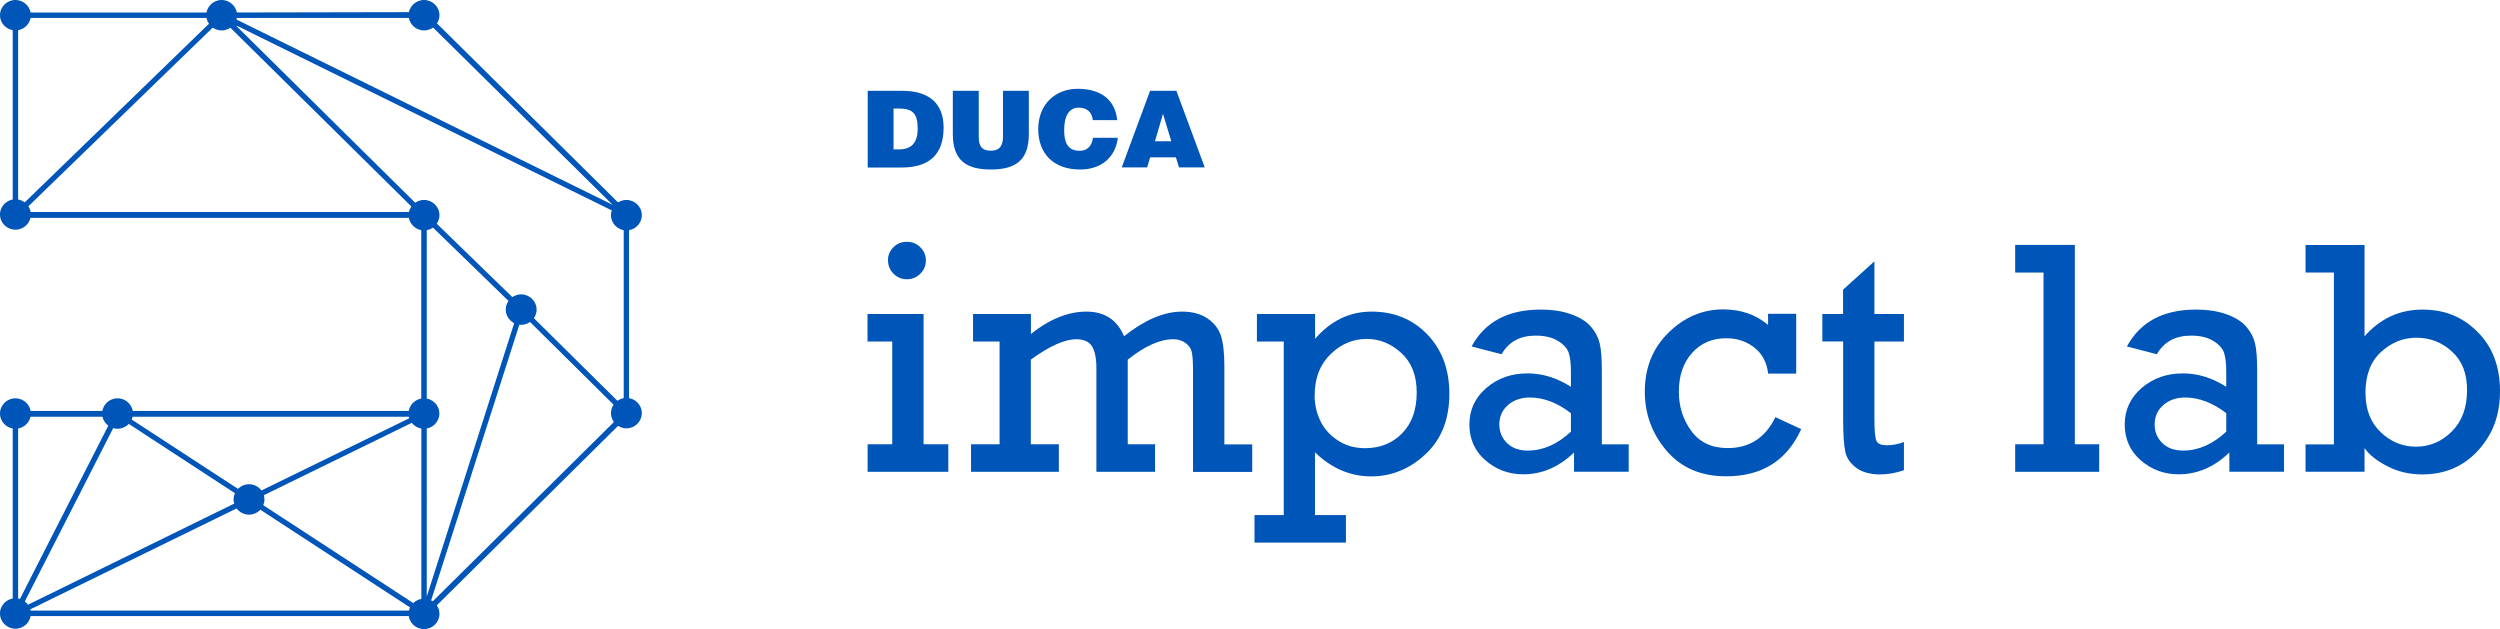
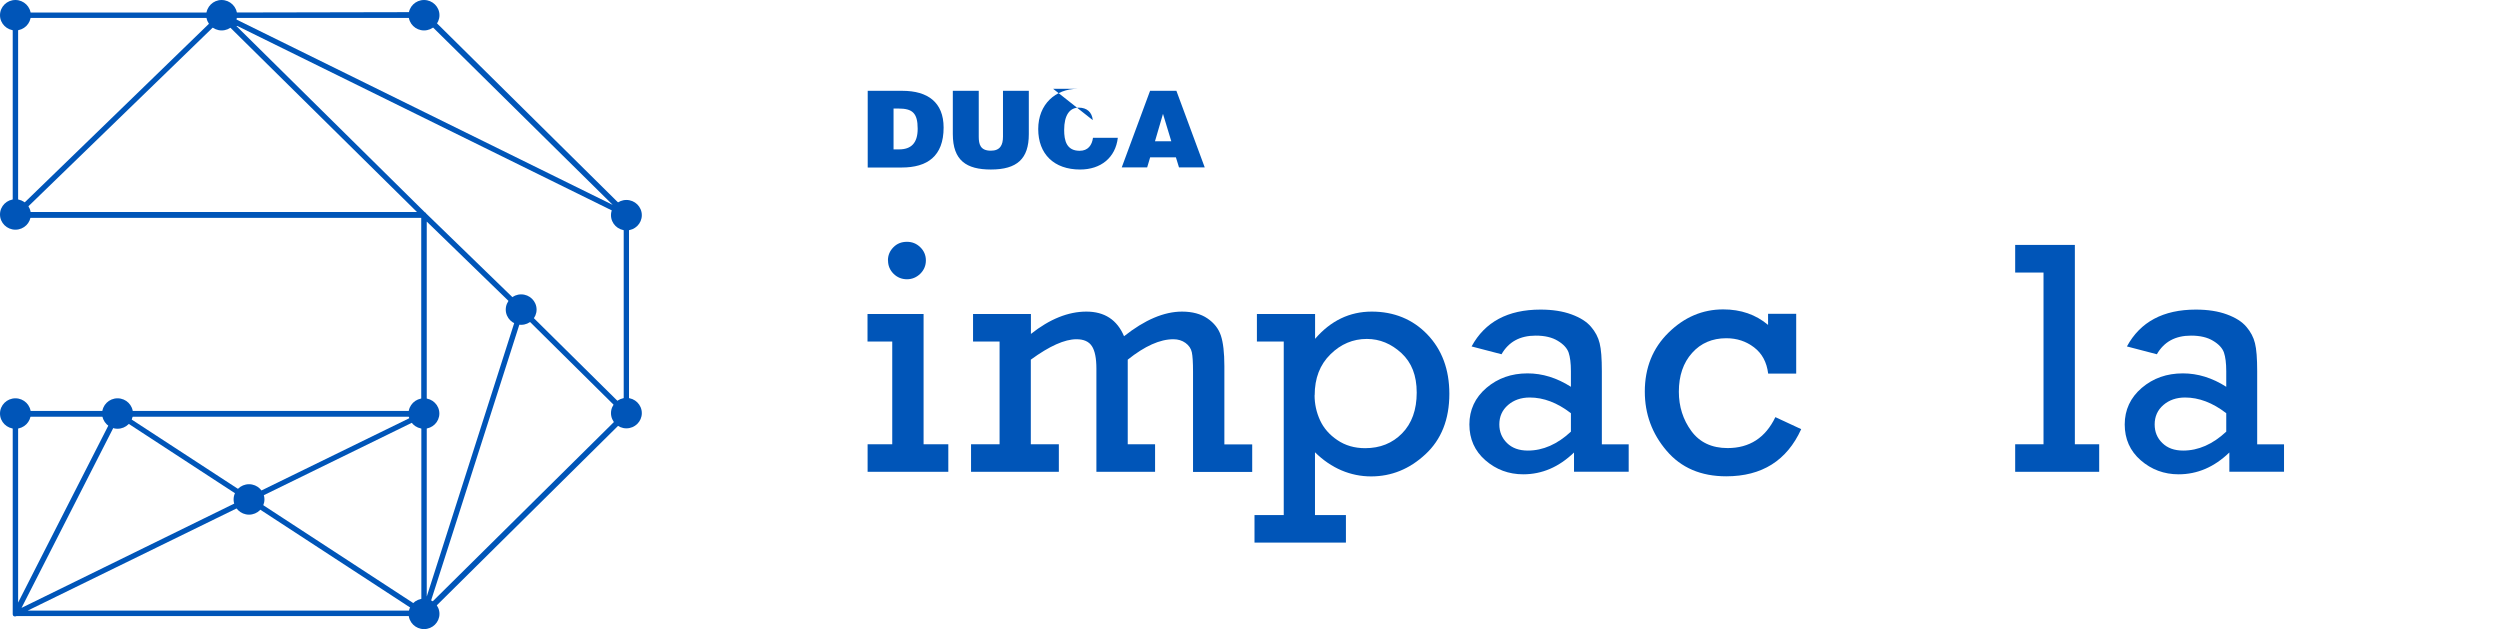
<svg xmlns="http://www.w3.org/2000/svg" id="Layer_2" viewBox="0 0 249.68 62.83">
  <defs>
    <style>.cls-1{fill:#0055b8;fill-rule:evenodd;}</style>
  </defs>
  <g id="Layer_2-2">
    <g id="Layer_1-2">
      <g id="Symbols">
        <g id="Footer_320">
          <g id="Impact-Logo">
            <g id="DUCA-Impact-Lab-Logo_White">
              <g id="Group-62">
                <path id="Fill-1" class="cls-1" d="M88.68,26c0-.5,.18-.93,.54-1.3,.36-.37,.81-.55,1.36-.55,.52,0,.96,.18,1.33,.54s.56,.8,.56,1.32-.19,.96-.56,1.33c-.37,.36-.82,.55-1.33,.55s-.97-.18-1.34-.55c-.37-.37-.55-.81-.55-1.32v-.02Zm.43,18.37v-10.26h-2.47v-2.75h5.6v13.01h2.47v2.75h-8.06v-2.75h2.46Z" />
                <path id="Fill-3" class="cls-1" d="M99.83,44.37v-10.26h-2.65v-2.75h5.78v1.99c1.88-1.49,3.73-2.23,5.54-2.23s3.07,.82,3.76,2.46c2.07-1.64,4-2.46,5.79-2.46,1.03,0,1.88,.23,2.54,.68s1.11,1.02,1.34,1.71c.23,.69,.35,1.71,.35,3.05v7.82h2.78v2.75h-5.91v-10.02c0-.91-.04-1.56-.12-1.93s-.29-.68-.63-.93c-.33-.24-.74-.37-1.21-.37-1.34,0-2.86,.68-4.56,2.04v8.45h2.73v2.75h-5.86v-10.31c0-1.03-.15-1.78-.45-2.24-.3-.46-.81-.69-1.54-.69-1.18,0-2.7,.68-4.56,2.04v8.45h2.8v2.75h-8.77v-2.75s2.85,0,2.85,0Z" />
                <path id="Fill-5" class="cls-1" d="M131.29,39.47c0,.87,.18,1.7,.54,2.49s.94,1.46,1.73,1.99c.79,.54,1.72,.81,2.78,.81,1.49,0,2.72-.49,3.69-1.48,.97-.99,1.46-2.35,1.46-4.07s-.51-3-1.52-3.94c-1.02-.94-2.17-1.42-3.46-1.42-1.38,0-2.6,.51-3.64,1.54-1.05,1.03-1.57,2.39-1.57,4.08h0Zm-3.08,11.97v-17.33h-2.68v-2.75h5.81v2.48c1.56-1.81,3.45-2.72,5.66-2.72s4.09,.76,5.55,2.28,2.2,3.5,2.2,5.93c0,2.55-.8,4.57-2.39,6.04-1.59,1.48-3.4,2.21-5.43,2.21s-3.97-.8-5.6-2.41v6.27h3.09v2.75h-9.13v-2.75h2.92Z" />
                <path id="Fill-7" class="cls-1" d="M156.88,41.26c-1.35-1.04-2.72-1.56-4.1-1.56-.87,0-1.59,.25-2.17,.75s-.87,1.15-.87,1.94c0,.74,.26,1.36,.77,1.86,.51,.5,1.2,.75,2.08,.75,1.51,0,2.95-.63,4.3-1.89v-1.84h-.01Zm5.78,3.1v2.75h-5.46v-1.92c-1.51,1.46-3.2,2.18-5.07,2.18-1.45,0-2.71-.47-3.78-1.4-1.07-.93-1.6-2.13-1.6-3.58s.57-2.68,1.7-3.65c1.14-.97,2.5-1.45,4.11-1.45,1.49,0,2.93,.45,4.33,1.34v-1.56c0-.8-.08-1.42-.23-1.86-.15-.43-.51-.83-1.08-1.17-.57-.35-1.3-.52-2.21-.52-1.57,0-2.7,.62-3.41,1.86l-2.99-.78c1.33-2.45,3.62-3.68,6.88-3.68,1.2,0,2.23,.16,3.1,.48,.87,.32,1.52,.73,1.95,1.24,.43,.5,.72,1.05,.86,1.64,.15,.59,.22,1.52,.22,2.8v7.3h2.68v-.02Z" />
                <path id="Fill-9" class="cls-1" d="M179.39,31.35v5.96h-2.8c-.14-1.14-.61-2.01-1.41-2.62s-1.72-.91-2.77-.91c-1.4,0-2.55,.49-3.42,1.47-.88,.98-1.32,2.27-1.32,3.87,0,1.49,.42,2.8,1.25,3.93s2.04,1.7,3.62,1.7c2.19,0,3.78-1.03,4.77-3.09l2.58,1.2c-1.43,3.14-3.92,4.71-7.49,4.71-2.52,0-4.51-.85-5.96-2.56-1.45-1.7-2.17-3.67-2.17-5.9,0-2.38,.79-4.34,2.37-5.89s3.4-2.32,5.46-2.32c1.77,0,3.26,.52,4.48,1.55v-1.11h2.81Z" />
-                 <path id="Fill-11" class="cls-1" d="M182,34.11v-2.75h2.07v-2.43l3.13-2.83v5.26h2.95v2.75h-2.95v7.66c0,1.23,.07,1.98,.21,2.27s.48,.43,1.03,.43c.58,0,1.15-.11,1.71-.33v2.82c-.8,.28-1.6,.42-2.4,.42-.95,0-1.73-.21-2.32-.63-.59-.42-.97-.94-1.12-1.57s-.23-1.72-.23-3.26v-7.82h-2.08Z" />
                <polygon id="Fill-13" class="cls-1" points="204.09 44.37 204.09 27.22 201.26 27.22 201.26 24.46 207.22 24.46 207.22 44.37 209.65 44.37 209.65 47.12 201.26 47.12 201.26 44.37 204.09 44.37" />
                <path id="Fill-15" class="cls-1" d="M222.33,41.26c-1.35-1.04-2.72-1.56-4.1-1.56-.87,0-1.59,.25-2.17,.75s-.87,1.15-.87,1.94c0,.74,.25,1.36,.77,1.86,.51,.5,1.2,.75,2.08,.75,1.51,0,2.95-.63,4.3-1.89v-1.84h-.01Zm5.78,3.1v2.75h-5.46v-1.92c-1.51,1.46-3.2,2.18-5.07,2.18-1.45,0-2.71-.47-3.78-1.4-1.07-.93-1.6-2.13-1.6-3.58s.57-2.68,1.7-3.65c1.14-.97,2.5-1.45,4.11-1.45,1.49,0,2.94,.45,4.33,1.34v-1.56c0-.8-.08-1.42-.23-1.86-.15-.43-.51-.83-1.08-1.17-.57-.35-1.3-.52-2.21-.52-1.57,0-2.7,.62-3.41,1.86l-2.99-.78c1.33-2.45,3.62-3.68,6.88-3.68,1.2,0,2.23,.16,3.1,.48,.87,.32,1.52,.73,1.95,1.24,.43,.5,.72,1.05,.86,1.64,.15,.59,.22,1.52,.22,2.8v7.3h2.68v-.02Z" />
                <g id="Group-19">
-                   <path id="Fill-17" class="cls-1" d="M236.25,39.27c0,1.64,.51,2.94,1.52,3.9,1.01,.96,2.19,1.44,3.51,1.44,1.39,0,2.59-.51,3.6-1.53,1.01-1.02,1.51-2.39,1.51-4.1s-.5-2.95-1.51-3.87c-1-.92-2.18-1.38-3.53-1.38s-2.51,.47-3.55,1.42c-1.04,.95-1.56,2.32-1.56,4.11h0Zm-5.99,7.86v-2.75h2.83V27.22h-2.83v-2.75h5.89v9.12c1.57-1.78,3.49-2.67,5.78-2.67s4.03,.75,5.52,2.24c1.49,1.49,2.23,3.46,2.23,5.9s-.73,4.32-2.18,5.92c-1.45,1.6-3.32,2.4-5.59,2.4-1.27,0-2.44-.27-3.49-.82-1.05-.54-1.81-1.15-2.27-1.81v2.36h-5.89Z" />
-                 </g>
+                   </g>
                <path id="Fill-20" class="cls-1" d="M86.66,16.72v-7.65h3.46c2.54,0,4.12,1.15,4.12,3.67,0,2.88-1.65,3.99-4.18,3.99h-3.4Zm2.58-1.8h.55c1.2,0,1.86-.62,1.86-2.06,0-1.59-.54-2.02-1.92-2.02h-.49s0,4.08,0,4.08Z" />
                <path id="Fill-22" class="cls-1" d="M95.17,9.07h2.58v4.58c0,.75,.15,1.4,1.21,1.4,.93,0,1.21-.57,1.21-1.4v-4.58h2.58v4.33c0,2.46-1.17,3.53-3.79,3.53-2.44,0-3.8-.9-3.8-3.54v-4.32h.01Z" />
-                 <path id="Fill-24" class="cls-1" d="M109.14,12c-.08-.8-.59-1.25-1.4-1.25-.91,0-1.46,.75-1.46,2.23,0,1.07,.24,2.08,1.55,2.08,.83,0,1.23-.56,1.33-1.3h2.48c-.23,1.98-1.69,3.17-3.77,3.17-2.61,0-4.18-1.55-4.18-4.04s1.73-4.02,3.93-4.02c2.41,0,3.76,1.16,3.96,3.13h-2.44Z" />
+                 <path id="Fill-24" class="cls-1" d="M109.14,12c-.08-.8-.59-1.25-1.4-1.25-.91,0-1.46,.75-1.46,2.23,0,1.07,.24,2.08,1.55,2.08,.83,0,1.23-.56,1.33-1.3h2.48c-.23,1.98-1.69,3.17-3.77,3.17-2.61,0-4.18-1.55-4.18-4.04s1.73-4.02,3.93-4.02h-2.44Z" />
                <path id="Fill-26" class="cls-1" d="M112.03,16.72l2.83-7.65h2.63l2.83,7.65h-2.57l-.31-1.01h-2.57l-.3,1.01h-2.54Zm4.12-5.35l-.8,2.74h1.63s-.83-2.74-.83-2.74Z" />
                <path id="Fill-28" class="cls-1" d="M62.29,40.65l-10.03-9.92h0s0,0,0,0l-9.69-9.4c-.03-.06-.08-.12-.15-.14L23.51,2.5,62.29,21.6v19.05Zm-19.35,19.68l2.75-8.58,6.5-20.33,9.98,9.88-19.24,19.04h.01Zm-.32-.78V22.13l9.14,8.87-7.57,23.68-1.57,4.9v-.02Zm-.55,1.2l-16.63-10.85,16.64-8.14v18.99h0Zm-39.3,.23l22.1-10.81,16.56,10.81s-38.66,0-38.66,0Zm9.07-19.31l12.5,8.16L2.15,60.71l9.7-19.02h0ZM1.81,60.18v-18.56H11.27l-7.66,15.02s-1.8,3.54-1.8,3.54Zm39.37-18.56l-16.27,7.95-12.19-7.95h28.46ZM2.25,21.17L22.13,1.9l19.51,19.27H2.25ZM1.81,1.79H21.47L1.81,20.85V1.79Zm40.47,0l18.91,18.67L23.29,1.79h18.99Zm20.56,19.63v-.02c0-.06-.03-.11-.07-.15L42.63,1.33s-.06-.02-.09-.04c-.05-.05-.12-.08-.19-.08l-20.21,.04H1.54c-.15,0-.27,.12-.27,.27V21.44s0,.03,0,.05v.1c.04,.1,.14,.17,.25,.17H42.07v19.28H1.54c-.15,0-.27,.12-.27,.27v20s0,.03,0,.04c0,.04,.02,.07,.03,.1,0,0,0,.02,.02,.03v.02s.07,.05,.12,.06h.08s.08,0,.12-.03H42.21s.04,0,.06,.02c0,0,.02,0,.03,.02h.04c.06,0,.12-.02,.16-.06,.04,0,.08-.03,.12-.06l20.12-19.92s.08-.12,.08-.19V21.44h0s.02-.02,.02-.02Z" />
                <path id="Fill-30" class="cls-1" d="M22.13,0c-.84,0-1.53,.68-1.53,1.52s.69,1.52,1.54,1.52,1.54-.68,1.54-1.52-.7-1.52-1.55-1.52" />
                <g id="Group-34">
                  <path id="Fill-32" class="cls-1" d="M1.54,0C.69,0,0,.68,0,1.52s.69,1.52,1.54,1.52,1.54-.68,1.54-1.52S2.38,0,1.54,0" />
                </g>
                <g id="Group-37">
                  <path id="Fill-35" class="cls-1" d="M1.54,19.9c-.85,0-1.54,.68-1.54,1.52s.69,1.52,1.54,1.52,1.54-.68,1.54-1.52-.69-1.52-1.54-1.52" />
                </g>
-                 <path id="Fill-38" class="cls-1" d="M42.35,19.97c-.85,0-1.54,.68-1.54,1.52s.69,1.52,1.54,1.52,1.54-.68,1.54-1.52-.69-1.52-1.54-1.52" />
                <path id="Fill-40" class="cls-1" d="M42.34,39.78c-.85,0-1.54,.68-1.54,1.52s.69,1.52,1.54,1.52,1.54-.68,1.54-1.52-.69-1.52-1.54-1.52" />
                <g id="Group-44">
                  <path id="Fill-42" class="cls-1" d="M1.54,39.78c-.85,0-1.54,.68-1.54,1.52s.69,1.52,1.54,1.52,1.54-.68,1.54-1.52-.69-1.52-1.54-1.52" />
                </g>
                <path id="Fill-45" class="cls-1" d="M42.35,59.79c-.85,0-1.54,.68-1.54,1.52s.69,1.52,1.54,1.52,1.54-.68,1.54-1.52-.69-1.52-1.54-1.52" />
                <g id="Group-49">
-                   <path id="Fill-47" class="cls-1" d="M1.54,59.75c-.85,0-1.54,.68-1.54,1.52s.69,1.52,1.54,1.52,1.54-.68,1.54-1.52-.69-1.52-1.54-1.52" />
-                 </g>
+                   </g>
                <path id="Fill-50" class="cls-1" d="M42.35,0c-.85,0-1.54,.68-1.54,1.52s.69,1.52,1.54,1.52,1.54-.68,1.54-1.52-.69-1.52-1.54-1.52" />
                <path id="Fill-52" class="cls-1" d="M62.56,19.97c-.85,0-1.54,.68-1.54,1.52s.69,1.52,1.54,1.52,1.54-.68,1.54-1.52-.69-1.52-1.54-1.52" />
                <path id="Fill-54" class="cls-1" d="M62.56,39.74c-.85,0-1.54,.68-1.54,1.52s.69,1.52,1.54,1.52,1.54-.68,1.54-1.52-.69-1.52-1.54-1.52" />
                <path id="Fill-56" class="cls-1" d="M52.05,29.4c-.85,0-1.54,.68-1.54,1.52s.69,1.52,1.54,1.52,1.54-.68,1.54-1.52-.69-1.52-1.54-1.52" />
                <path id="Fill-58" class="cls-1" d="M24.87,48.36c-.85,0-1.54,.68-1.54,1.52s.69,1.52,1.54,1.52,1.54-.68,1.54-1.52-.69-1.52-1.54-1.52" />
                <path id="Fill-60" class="cls-1" d="M11.74,39.78c-.85,0-1.54,.68-1.54,1.52s.69,1.52,1.54,1.52,1.54-.68,1.54-1.52-.69-1.52-1.54-1.52" />
              </g>
            </g>
          </g>
        </g>
      </g>
    </g>
  </g>
</svg>